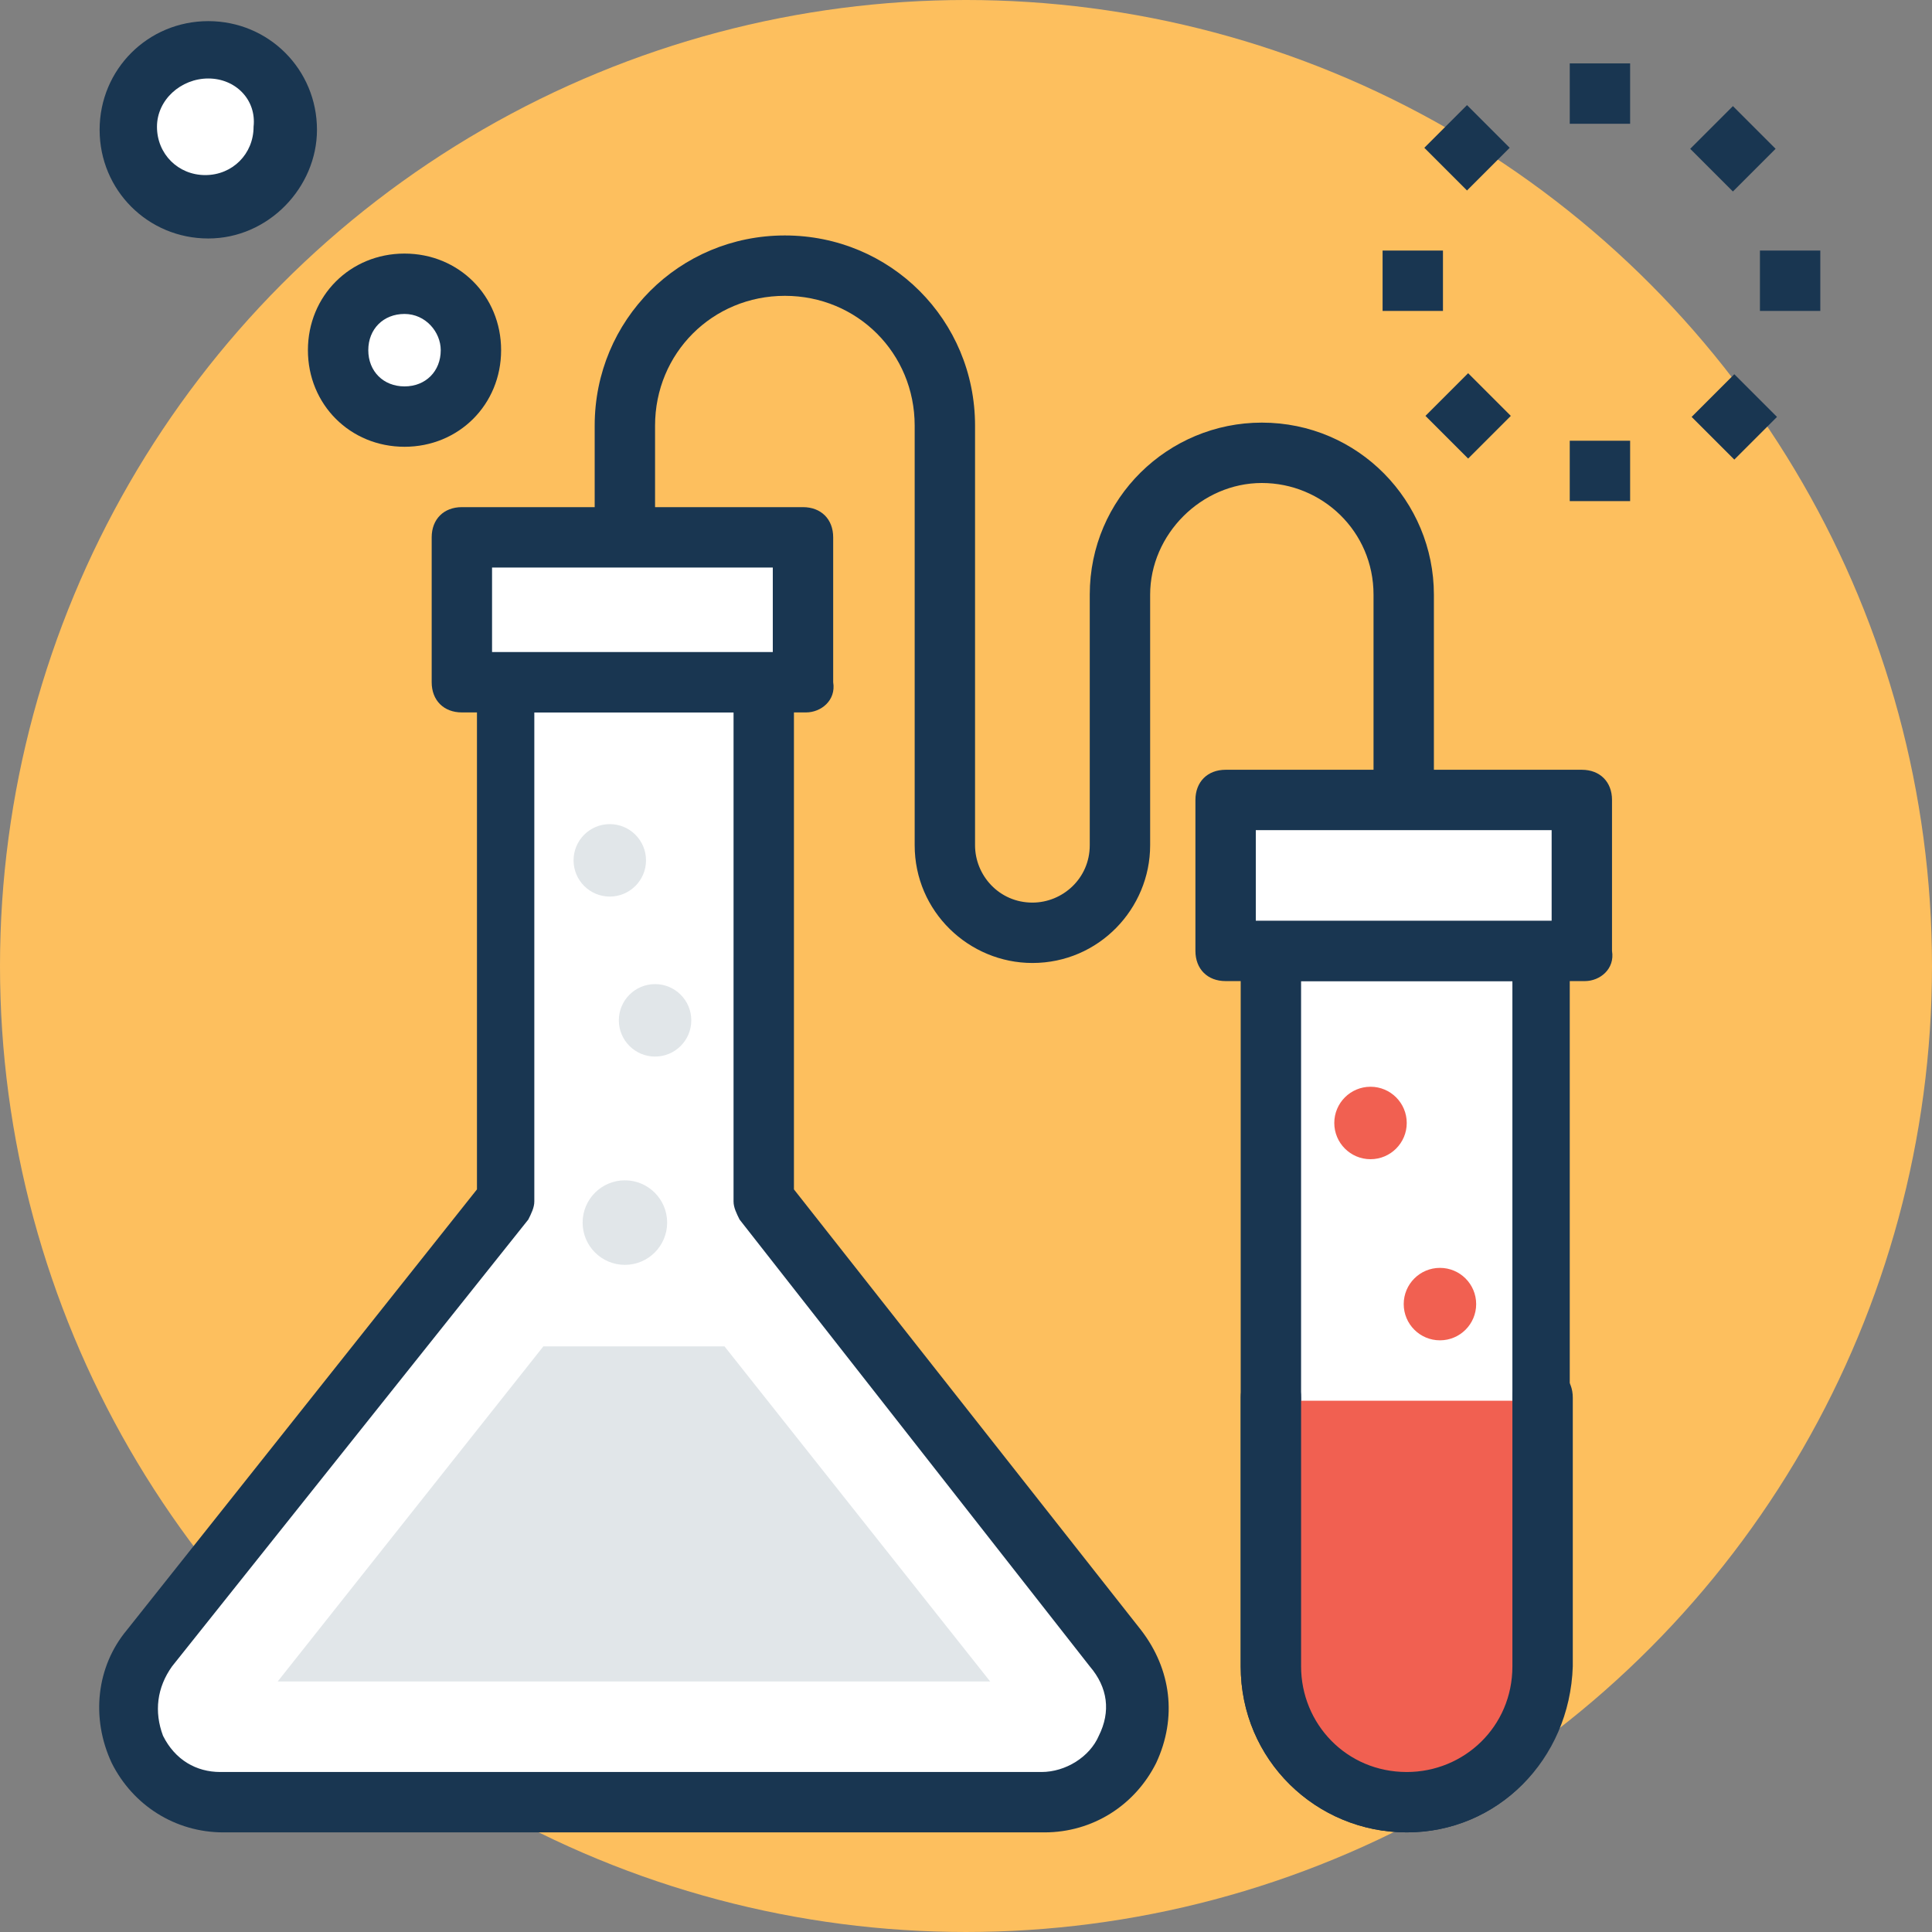
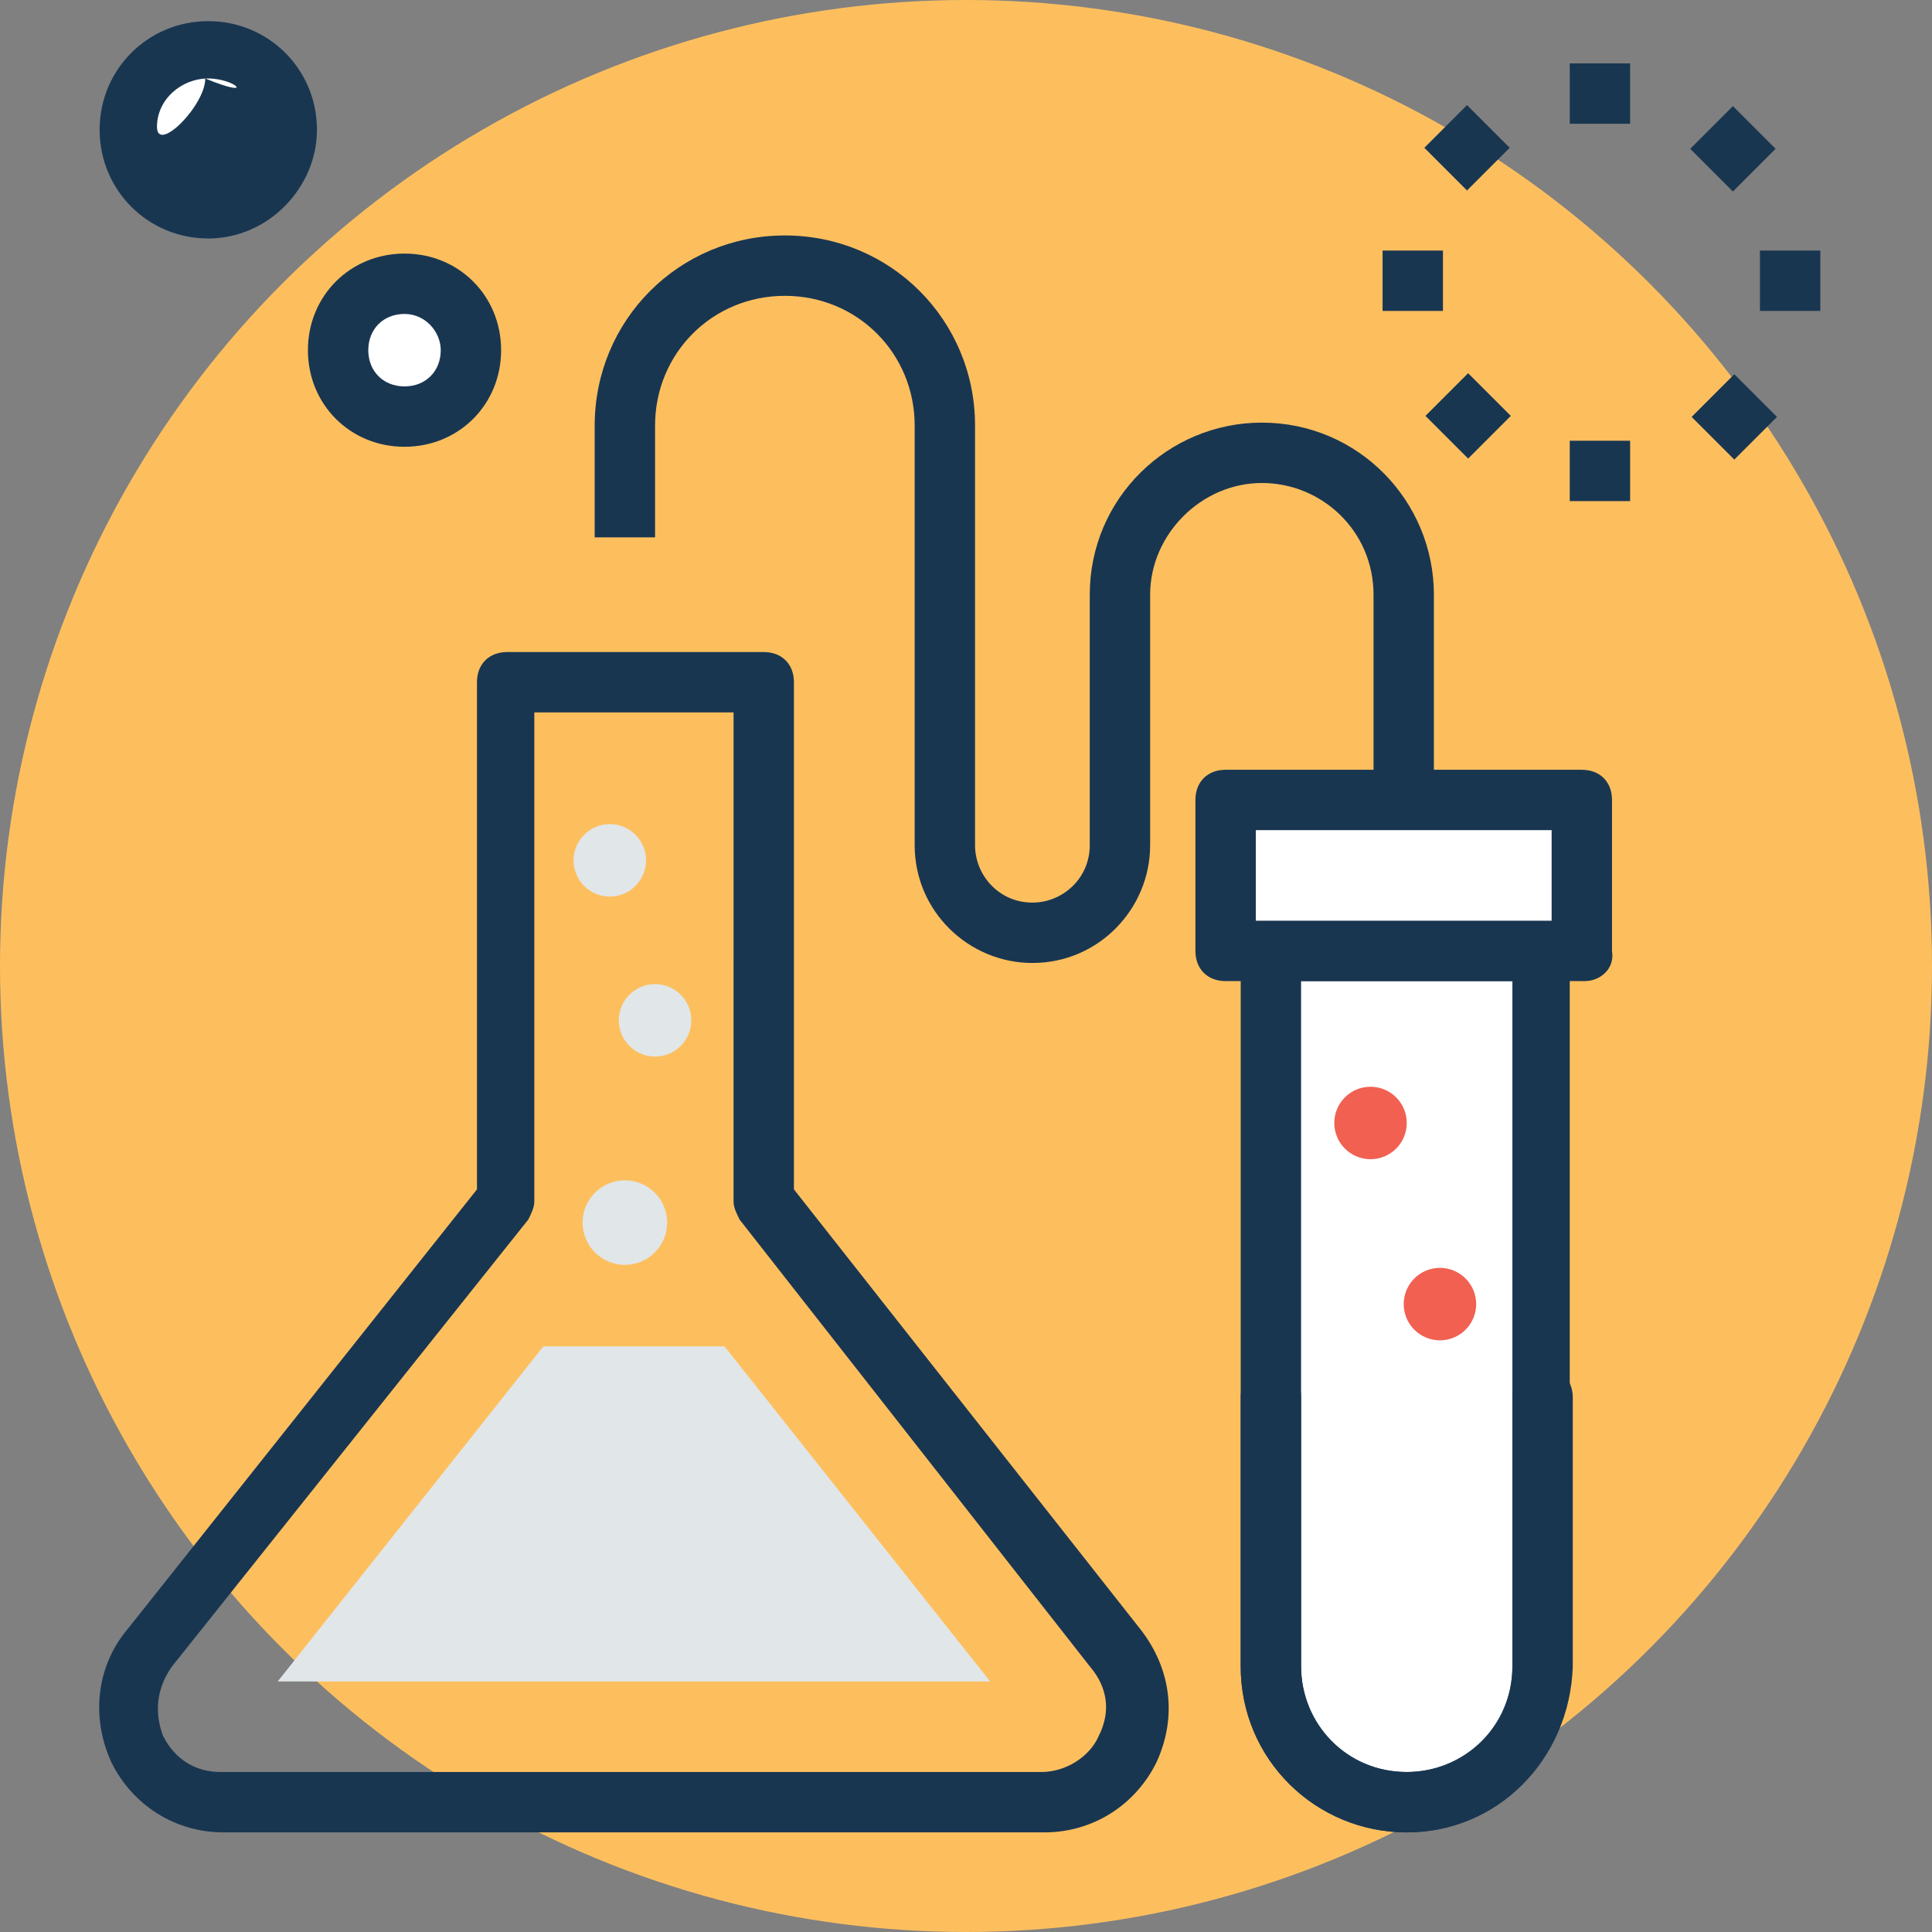
<svg xmlns="http://www.w3.org/2000/svg" version="1.1" id="Capa_1" x="0px" y="0px" viewBox="0 0 496.485 496.485" style="enable-background:new 0 0 496.485 496.485;" xml:space="preserve">
  <rect x="0" y="0" width="496.485" height="496.485" fill="#808080" stroke="none" />
  <circle style="fill:#FDBF5E;" cx="248.242" cy="248.242" r="248.242" />
  <g>
    <rect x="355.297" y="64.388" style="fill:#193651;" width="15.515" height="15.515" />
    <rect x="452.267" y="64.388" style="fill:#193651;" width="15.515" height="15.515" />
    <rect x="403.394" y="113.261" style="fill:#193651;" width="15.515" height="15.515" />
    <rect x="403.394" y="16.291" style="fill:#193651;" width="15.515" height="15.515" />
  </g>
  <rect x="437.867" y="99.417" transform="matrix(-0.707 0.707 -0.707 -0.707 836.511 -132.146)" style="fill:#193651;" width="15.515" height="15.515" />
  <rect x="369.191" y="30.26" transform="matrix(-0.707 0.707 -0.707 -0.707 670.374 -201.643)" style="fill:#193651;" width="15.515" height="15.515" />
  <rect x="437.553" y="30.571" transform="matrix(-0.707 0.707 -0.707 -0.707 787.254 -249.499)" style="fill:#193651;" width="15.515" height="15.515" />
  <rect x="369.499" y="99.192" transform="matrix(-0.707 0.707 -0.707 -0.707 719.615 -84.235)" style="fill:#193651;" width="15.515" height="15.515" />
-   <path style="fill:#FFFFFF;" d="M287.03,423.564l-90.764-114.812v-133.43h-65.939v133.43L38.012,423.564  c-12.412,16.291-1.552,39.564,19.394,39.564h211.006C288.582,463.127,300.218,439.855,287.03,423.564z" />
  <path style="fill:#193651;" d="M268.412,470.885H57.406c-12.412,0-23.273-6.982-28.703-17.842  c-5.43-11.636-3.879-24.824,3.879-34.133l89.988-113.261V175.321c0-4.655,3.103-7.758,7.758-7.758h65.939  c4.655,0,7.758,3.103,7.758,7.758v130.327l89.212,113.261c7.758,10.085,9.309,22.497,3.879,34.133  C291.685,463.903,280.824,470.885,268.412,470.885z M137.309,183.079v125.673c0,1.552-0.776,3.103-1.552,4.655L44.218,428.218  c-3.879,5.43-4.655,11.636-2.327,17.842c3.103,6.206,8.533,9.309,14.739,9.309h211.006c6.206,0,12.412-3.879,14.739-9.309  c3.103-6.206,2.327-12.412-2.327-17.842l-89.988-114.812c-0.776-1.552-1.552-3.103-1.552-4.655V183.079H137.309z" />
  <polygon style="fill:#E1E6E9;" points="139.636,345.988 71.37,432.097 254.448,432.097 186.182,345.988 " />
-   <rect x="118.691" y="138.085" style="fill:#FFFFFF;" width="87.661" height="37.236" />
-   <path style="fill:#193651;" d="M207.127,183.079h-88.436c-4.655,0-7.758-3.103-7.758-7.758v-37.236c0-4.655,3.103-7.758,7.758-7.758  h87.661c4.655,0,7.758,3.103,7.758,7.758v37.236C214.885,179.976,211.006,183.079,207.127,183.079z M126.448,167.564h72.145v-21.721  h-72.145V167.564z" />
  <path style="fill:#FFFFFF;" d="M326.594,244.364v183.855c0,19.394,15.515,34.909,34.909,34.909  c19.394,0,34.909-15.515,34.909-34.909V244.364H326.594z" />
  <path style="fill:#193651;" d="M361.503,470.885c-23.273,0-42.667-18.618-42.667-42.667V244.364c0-4.655,3.103-7.758,7.758-7.758  h69.042c4.655,0,7.758,3.103,7.758,7.758v183.855C403.394,452.267,384.776,470.885,361.503,470.885z M334.352,252.121v176.097  c0,14.739,11.636,27.152,27.152,27.152c14.739,0,27.152-11.636,27.152-27.152V252.121H334.352z" />
-   <path style="fill:#F16051;" d="M326.594,359.952v69.042c0,19.394,15.515,34.909,34.909,34.909c19.394,0,34.909-15.515,34.909-34.909  v-69.042H326.594z" />
  <path style="fill:#193651;" d="M361.503,470.885c-23.273,0-42.667-18.618-42.667-42.667v-69.042c0-4.655,3.103-7.758,7.758-7.758  s7.758,3.103,7.758,7.758v69.042c0,14.739,11.636,27.152,27.152,27.152c14.739,0,27.152-11.636,27.152-27.152v-69.042  c0-4.655,3.103-7.758,7.758-7.758c4.655,0,7.758,3.103,7.758,7.758v69.042C403.394,452.267,384.776,470.885,361.503,470.885z" />
  <rect x="314.958" y="205.576" style="fill:#FFFFFF;" width="91.539" height="38.788" />
  <path style="fill:#193651;" d="M407.273,252.121h-92.315c-4.655,0-7.758-3.103-7.758-7.758v-38.788c0-4.655,3.103-7.758,7.758-7.758  h91.539c4.655,0,7.758,3.103,7.758,7.758v38.788C415.03,249.018,411.152,252.121,407.273,252.121z M322.715,236.606h76.024v-23.273  h-76.024V236.606z" />
  <g>
    <circle style="fill:#E1E6E9;" cx="168.339" cy="262.206" r="9.309" />
    <circle style="fill:#E1E6E9;" cx="156.703" cy="221.091" r="9.309" />
  </g>
  <g>
    <circle style="fill:#F16051;" cx="370.036" cy="335.127" r="9.309" />
    <circle style="fill:#F16051;" cx="352.194" cy="288.582" r="9.309" />
  </g>
  <circle style="fill:#E1E6E9;" cx="160.582" cy="314.182" r="10.861" />
  <path style="fill:#193651;" d="M265.309,247.467c-16.291,0-30.255-13.188-30.255-30.255v-107.83  c0-18.618-14.739-33.358-33.358-33.358s-33.358,14.739-33.358,33.358v28.703h-15.515v-28.703c0-27.152,21.721-48.873,48.873-48.873  s48.873,21.721,48.873,48.873v107.83c0,7.758,6.206,14.739,14.739,14.739c7.758,0,14.739-6.206,14.739-14.739v-64.388  c0-24.824,20.17-44.218,44.218-44.218c24.824,0,44.218,20.17,44.218,44.218v52.752H352.97v-52.752  c0-16.291-13.188-28.703-28.703-28.703c-15.515,0-28.703,13.188-28.703,28.703v64.388  C295.564,233.503,282.376,247.467,265.309,247.467z" />
  <circle style="fill:#FFFFFF;" cx="53.527" cy="32.582" r="20.17" />
-   <path style="fill:#193651;" d="M53.527,61.285c-15.515,0-27.927-12.412-27.927-27.927S38.012,5.43,53.527,5.43  s27.927,12.412,27.927,27.927C81.455,48.097,69.042,61.285,53.527,61.285z M53.527,20.17c-6.982,0-13.188,5.43-13.188,12.412  s5.43,12.412,12.412,12.412s12.412-5.43,12.412-12.412C65.939,25.6,60.509,20.17,53.527,20.17z" />
+   <path style="fill:#193651;" d="M53.527,61.285c-15.515,0-27.927-12.412-27.927-27.927S38.012,5.43,53.527,5.43  s27.927,12.412,27.927,27.927C81.455,48.097,69.042,61.285,53.527,61.285z M53.527,20.17c-6.982,0-13.188,5.43-13.188,12.412  s12.412-5.43,12.412-12.412C65.939,25.6,60.509,20.17,53.527,20.17z" />
  <circle style="fill:#FFFFFF;" cx="103.952" cy="89.988" r="17.067" />
  <path style="fill:#193651;" d="M103.952,114.812c-13.964,0-24.824-10.861-24.824-24.824s10.861-24.824,24.824-24.824  s24.824,10.861,24.824,24.824S117.915,114.812,103.952,114.812z M103.952,80.679c-5.43,0-9.309,3.879-9.309,9.309  c0,5.43,3.879,9.309,9.309,9.309c5.43,0,9.309-3.879,9.309-9.309C113.261,85.333,109.382,80.679,103.952,80.679z" />
  <g>
</g>
  <g>
</g>
  <g>
</g>
  <g>
</g>
  <g>
</g>
  <g>
</g>
  <g>
</g>
  <g>
</g>
  <g>
</g>
  <g>
</g>
  <g>
</g>
  <g>
</g>
  <g>
</g>
  <g>
</g>
  <g>
</g>
</svg>